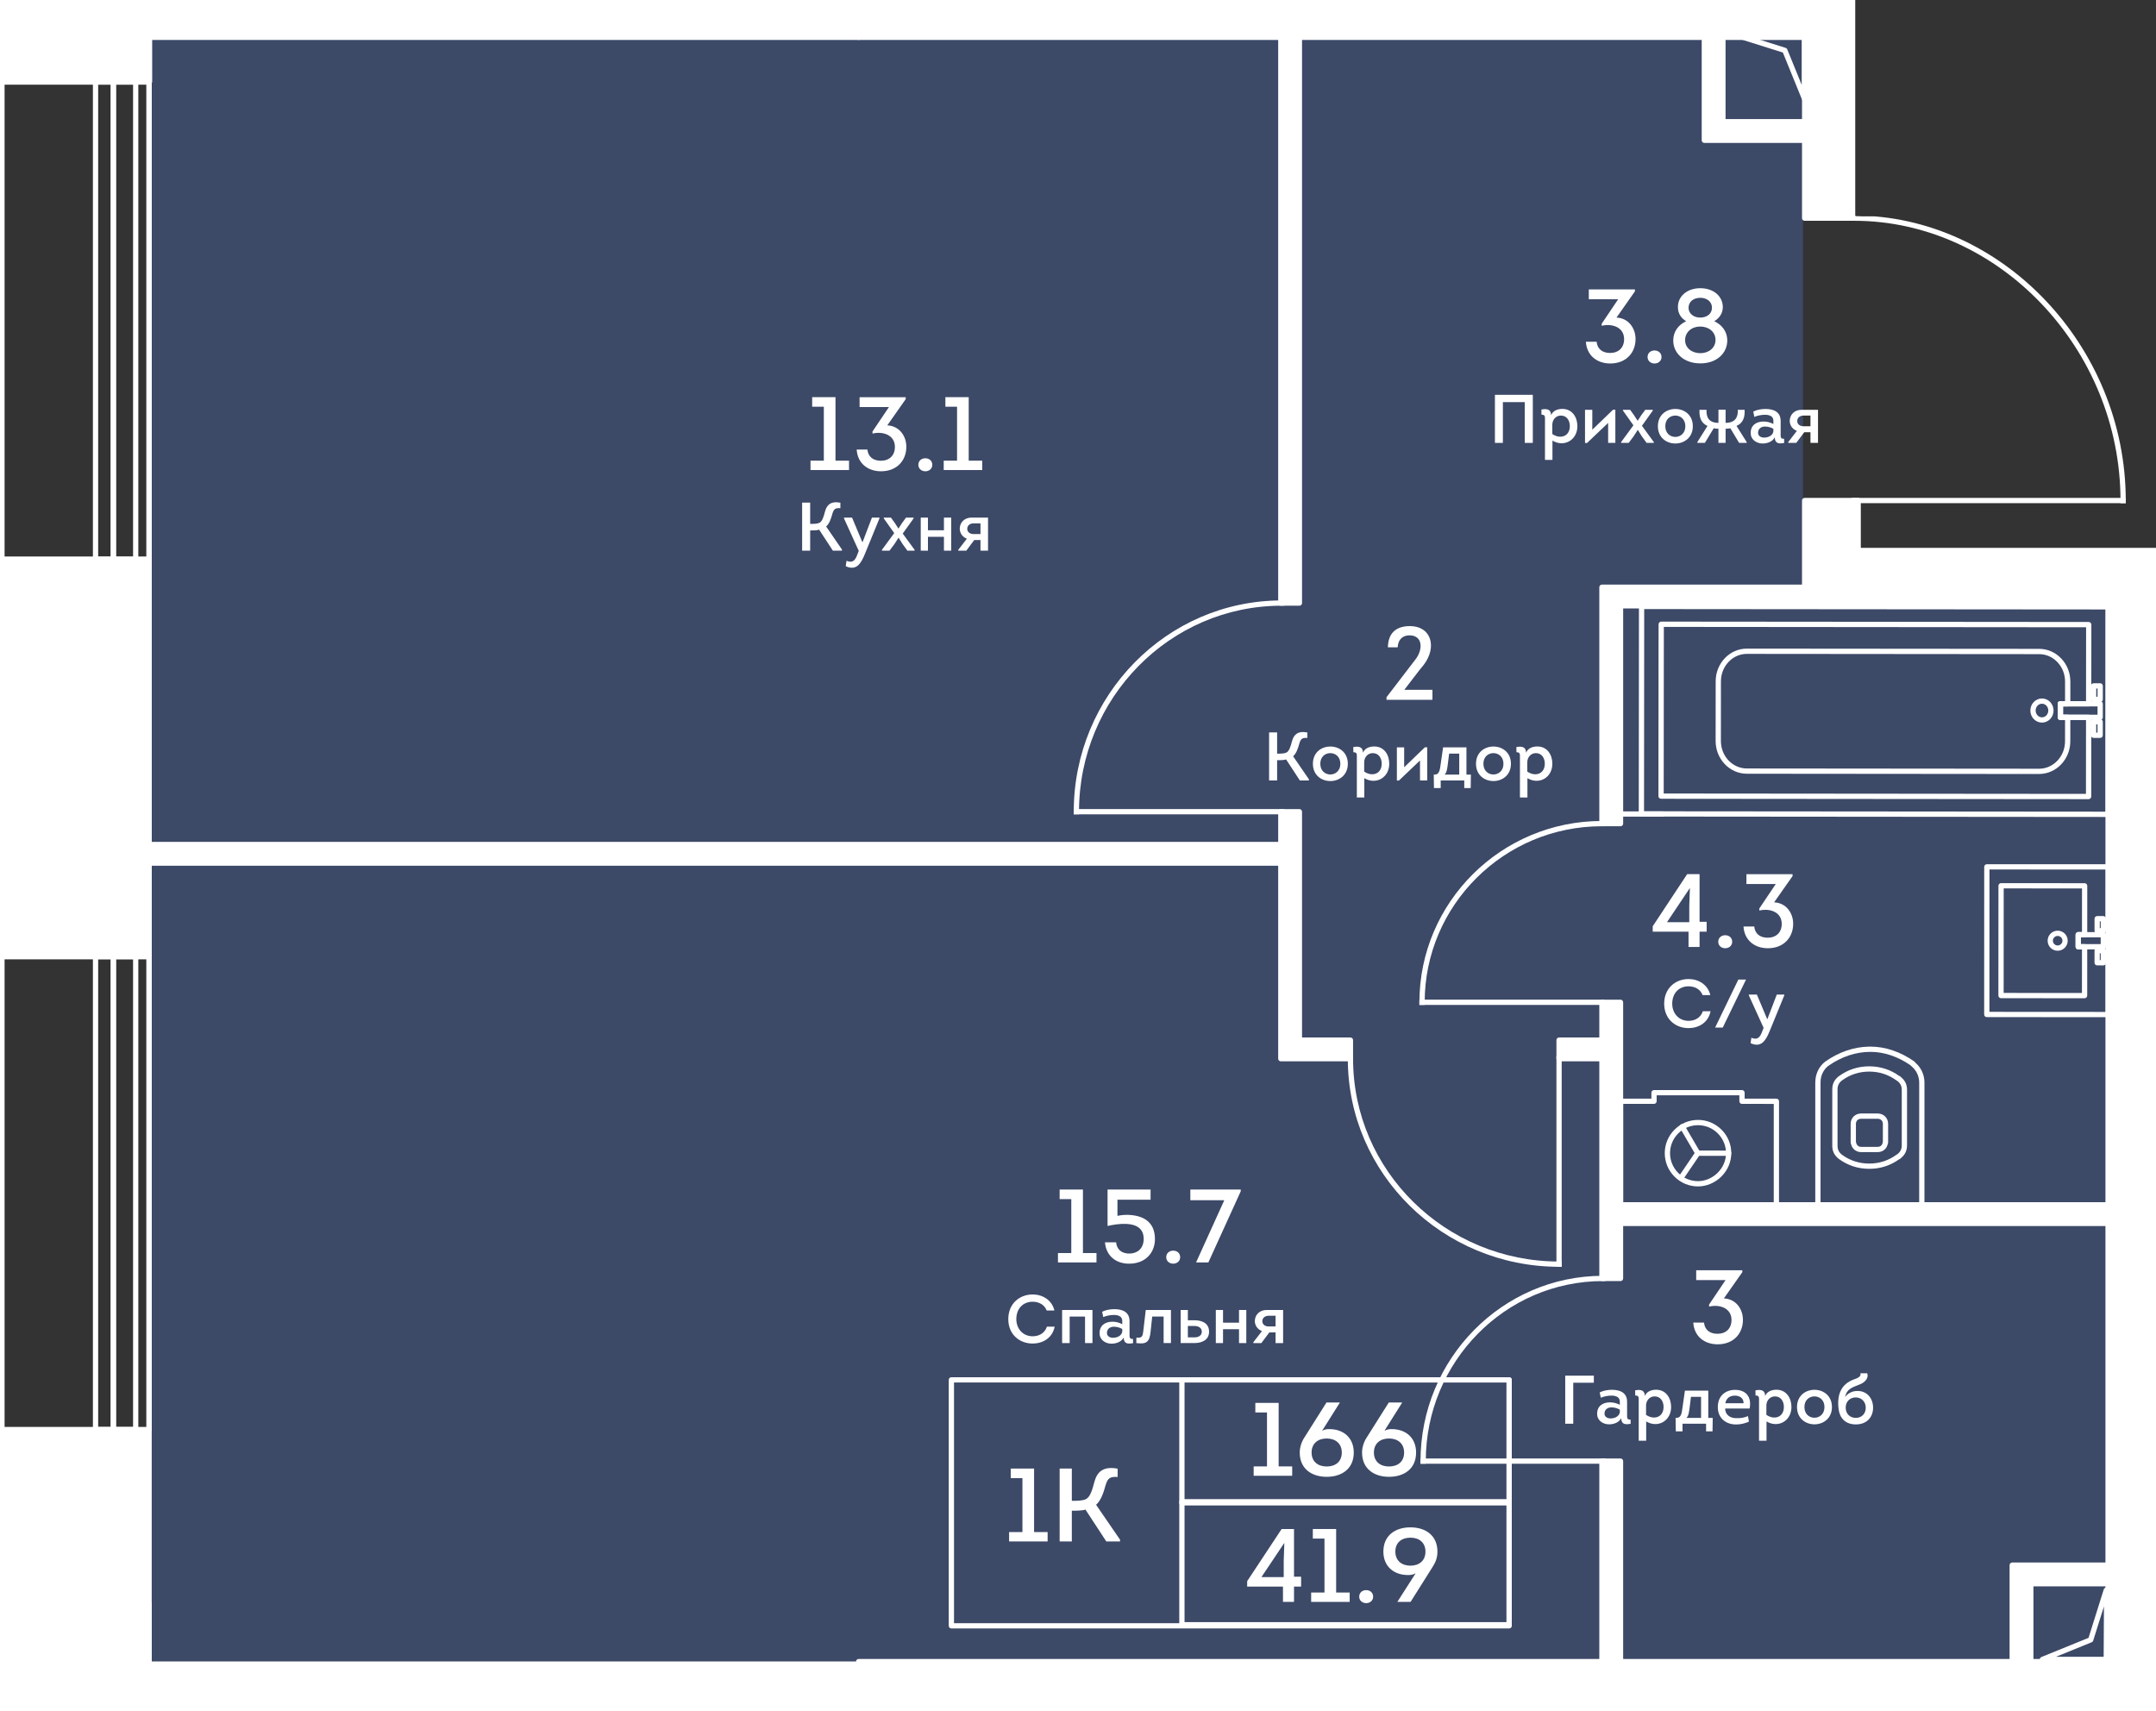
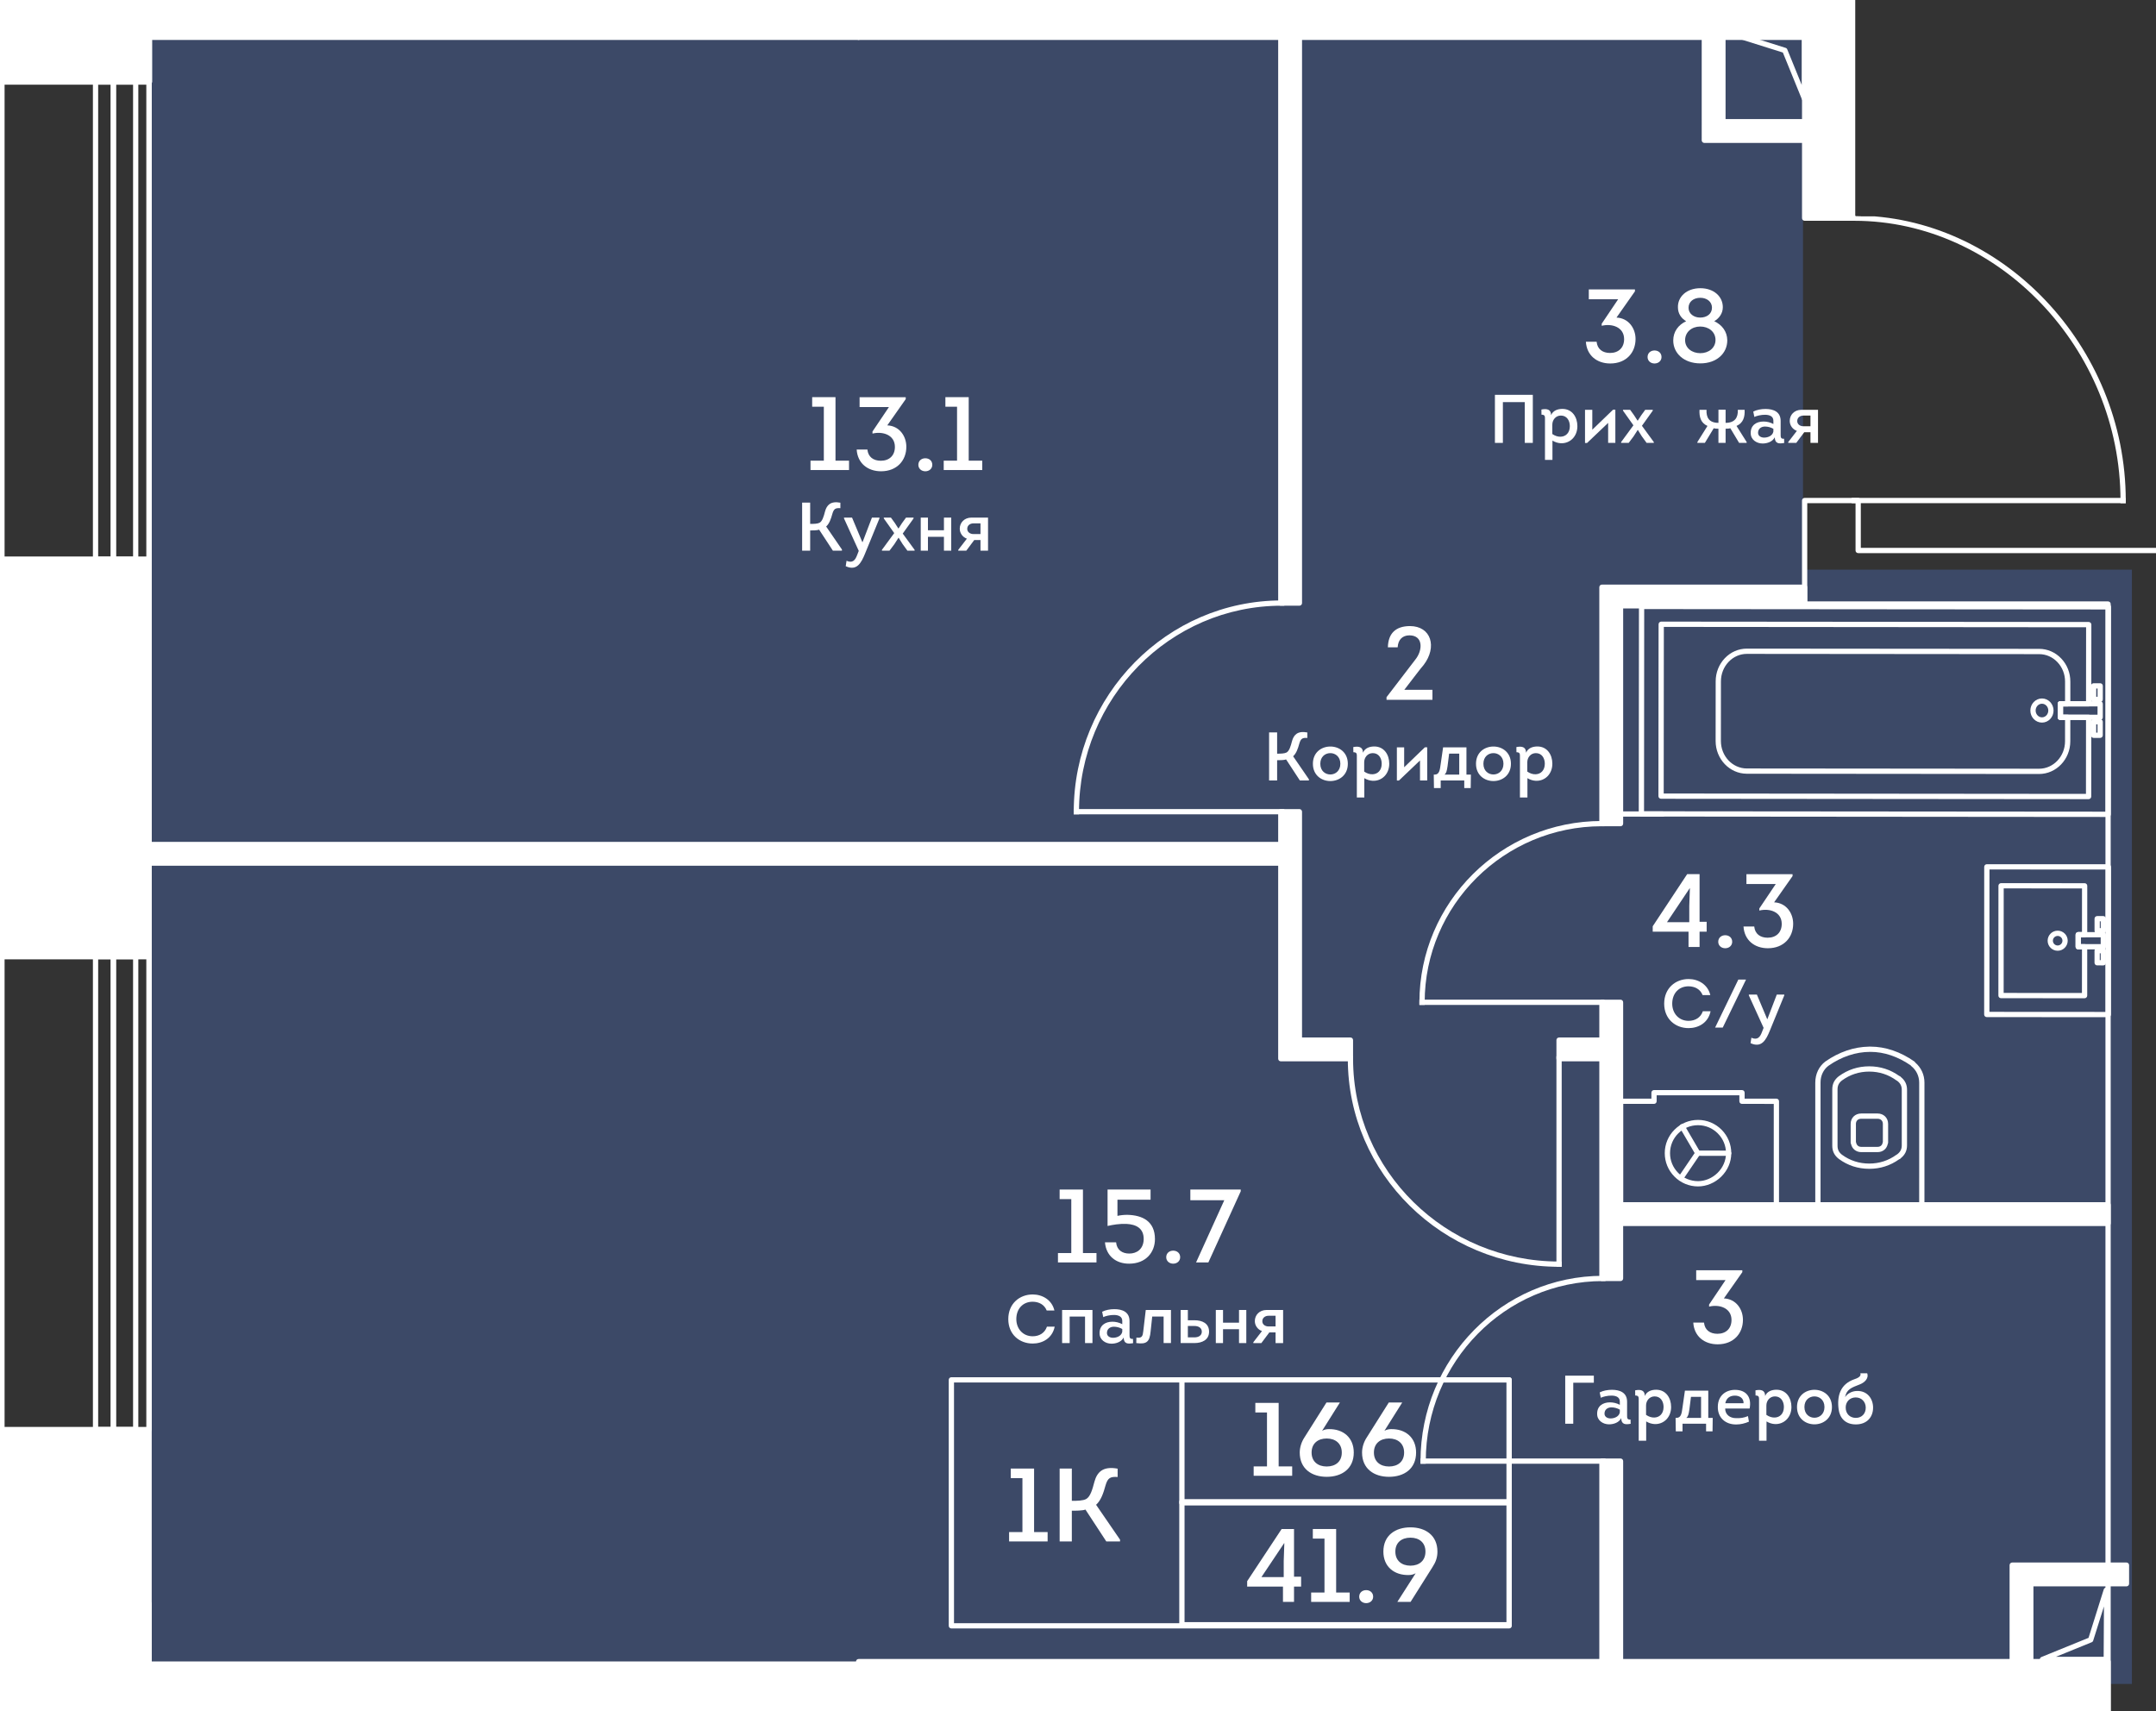
<svg xmlns="http://www.w3.org/2000/svg" viewBox="0 0 629.921 500">
  <rect x="0" y="0" width="629.921" height="500" fill="#333333" stroke="none" />
  <defs>
    <clipPath id="clippath">
      <polygon points="544.563 158.961 544.563 148.594 624.879 148.594 624.879 63.213 542.048 63.213 542.048 0 20.858 0 20.858 0 0 0 0 500 513.415 500 542.048 500 629.921 500 629.921 158.961 544.563 158.961" fill="none" />
    </clipPath>
    <clipPath id="clippath-1">
      <rect x="-49.692" y="-1101.91" width="1882.725" height="3159.134" fill="none" />
    </clipPath>
    <clipPath id="clippath-2">
      <rect x="-49.692" y="-1101.91" width="1882.725" height="3159.134" fill="none" />
    </clipPath>
    <clipPath id="clippath-3">
      <rect x="-49.692" y="-1101.91" width="1882.725" height="3159.134" fill="none" />
    </clipPath>
    <clipPath id="clippath-5">
      <rect x="-49.692" y="-1101.91" width="1882.725" height="3159.134" fill="none" />
    </clipPath>
    <clipPath id="clippath-6">
      <rect x="-49.692" y="-1101.91" width="1882.725" height="3159.134" fill="none" />
    </clipPath>
    <clipPath id="clippath-7">
      <rect x="-49.692" y="-1101.91" width="1882.725" height="3159.134" fill="none" />
    </clipPath>
    <clipPath id="clippath-8">
      <rect x="-49.692" y="-1101.91" width="1882.725" height="3159.134" fill="none" />
    </clipPath>
    <clipPath id="clippath-9">
      <rect x="-49.692" y="-1101.91" width="1882.725" height="3159.134" fill="none" />
    </clipPath>
    <clipPath id="clippath-10">
      <rect x="-49.692" y="-1101.91" width="1882.725" height="3159.134" fill="none" />
    </clipPath>
  </defs>
  <g id="Layer_1">
    <polygon points="526.779 166.432 526.779 2 43.578 2 43.578 184.497 43.578 184.497 43.578 492 45.062 492 278.785 492 622.881 492 622.881 166.432 526.779 166.432" fill="#44588a" opacity=".6" />
  </g>
  <g id="Layer_3">
    <g clip-path="url(#clippath)">
      <g clip-path="url(#clippath-1)">
        <rect x="313.712" y="236.385" width="61.523" height="1.537" fill="#fff" />
        <g clip-path="url(#clippath-2)">
          <path d="m315.254,237.927h-1.537v-.771c0-34.034,27.249-61.724,60.746-61.724h.771v1.538h-.771c-32.644,0-59.208,27.005-59.208,60.186v.771Z" fill="#fff" />
          <rect x="454.744" y="308.604" width="1.537" height="61.517" fill="#fff" />
          <path d="m456.283,370.119h-.771c-34.034,0-61.718-27.249-61.718-60.746v-.771h1.537v.771c0,32.649,26.999,59.208,60.181,59.208h.771v1.537Z" fill="#fff" />
          <rect x="414.707" y="292.073" width="54.053" height="1.537" fill="#fff" />
          <path d="m416.248,293.611h-1.537v-.771c0-29.21,23.903-52.972,53.282-52.972h.771v1.537h-.771c-28.531,0-51.744,23.077-51.744,51.434v.771Z" fill="#fff" />
          <rect x="415.033" y="426.125" width="54.053" height="1.537" fill="#fff" />
          <path d="m416.571,427.661h-1.537v-.771c0-29.851,23.903-54.134,53.282-54.134h.771v1.538h-.771c-28.531,0-51.744,23.599-51.744,52.597v.771Z" fill="#fff" />
          <rect x="541.001" y="145.473" width="80.085" height="1.537" fill="#fff" />
          <path d="m621.084,147.01h-1.537v-.771c0-44.302-35.621-81.731-77.776-81.731h-.771v-1.537h.771c42.992,0,79.314,38.13,79.314,83.269v.771Z" fill="#fff" />
        </g>
        <g clip-path="url(#clippath-3)">
          <path d="m548.557,336.618h-4.748c-1.494,0-2.678-.94-2.982-2.352-.054-.098-.119-.25-.119-.451v-5.443c0-1.765,1.304-3.042,3.102-3.042h4.748c1.798,0,3.096,1.282,3.096,3.042v5.443c0,.119-.049.304-.114.44-.304,1.44-1.461,2.363-2.982,2.363m-6.312-2.961c.016.033.033.076.049.125.158.848.717,1.298,1.516,1.298h4.748c.799,0,1.358-.451,1.488-1.206.011-.054.038-.13.071-.206v-5.297c0-.913-.614-1.505-1.559-1.505h-4.748c-.951,0-1.565.592-1.565,1.505v5.286Z" fill="#fff" />
          <path d="m561.5,352.866l-30.362-.005c-.424,0-.766-.342-.766-.766v-35.751c0-2.559,1.07-4.78,2.928-6.193,3.977-2.787,8.371-4.286,12.766-4.357.022-.005.043-.005.071-.005h.375c4.319,0,8.752,1.505,12.81,4.346.109.076.196.179.25.299,1.744,1.499,2.7,3.585,2.7,5.91l-.005,35.751c0,.206-.076.402-.223.543-.141.147-.342.228-.543.228m-29.591-1.543h28.819l.005-34.98c0-1.939-.831-3.678-2.341-4.889-.071-.06-.136-.13-.185-.212-3.732-2.564-7.768-3.917-11.696-3.917h-.098c-4.188,0-8.409,1.407-12.201,4.069-1.456,1.103-2.303,2.879-2.303,4.851v35.077Z" fill="#fff" />
          <path d="m546.144,341.493h-.011c-3.276,0-6.264-.967-8.877-2.885-1.298-1-1.918-2.249-1.918-3.83v-16.515c0-1.581.625-2.83,1.907-3.819,2.635-1.923,5.612-2.895,8.877-2.895h.011c3.227,0,6.177.945,8.768,2.809.054.011.103.027.136.038.098.038.179.092.25.168.043.043.082.087.109.125,1.201.972,1.787,2.189,1.787,3.727l-.005,16.216c0,1.537-.587,2.76-1.793,3.732-.027.049-.065.087-.098.119-.06.065-.136.119-.223.158-.038.016-.103.033-.163.049-2.597,1.863-5.536,2.803-8.757,2.803m-.022-28.406c-2.928,0-5.606.875-7.953,2.591-.885.684-1.293,1.483-1.293,2.586v16.515c0,1.103.402,1.907,1.304,2.602,2.33,1.706,5.009,2.575,7.953,2.575h.011c2.939,0,5.617-.875,7.969-2.591.043-.038.109-.065.174-.092.016-.016.033-.033.049-.043.902-.69,1.304-1.494,1.304-2.597v-16.216c0-1.108-.402-1.912-1.304-2.602-.011-.005-.022-.016-.027-.022-.06-.022-.125-.054-.19-.103-2.358-1.728-5.041-2.602-7.986-2.602h-.011Zm8.904,25.511c0,.005-.005.011-.011.011.005,0,.011-.005.011-.011m-.983-.956h0Z" fill="#fff" />
          <path d="m609.049,291.661h0l-24.413-.016c-.424,0-.766-.342-.766-.766l.016-32.079c0-.207.076-.402.223-.543.147-.147.342-.228.543-.228l24.413.016c.206,0,.402.076.549.223.141.147.223.342.223.543l-.005,14.276c0,.207-.082.402-.228.543-.141.147-.337.228-.543.228h-1.097v1.988h1.097c.201,0,.397.076.543.223.141.141.223.342.223.543l-.005,14.276c0,.424-.348.771-.771.771m-23.642-1.554l22.871.011.011-12.734h-1.097c-.201,0-.397-.082-.543-.228-.147-.141-.223-.337-.223-.543v-3.526c0-.206.082-.402.228-.543.141-.147.337-.228.543-.228h1.092l.011-12.734-22.876-.016-.016,30.541Z" fill="#fff" />
          <path d="m614.527,282.064h0l-1.804-.005c-.424,0-.766-.342-.766-.766v-3.526c0-.424.348-.771.771-.771h1.798c.429,0,.771.348.771.771v3.526c0,.206-.082.402-.223.543-.147.147-.342.228-.549.228m-1.032-1.543h.266v-1.988h-.266v1.988Z" fill="#fff" />
          <path d="m614.533,272.711h-1.804c-.201,0-.397-.076-.543-.223-.147-.147-.223-.342-.223-.543v-3.526c0-.424.348-.771.771-.771h1.798c.429,0,.771.348.771.771v3.526c0,.424-.342.766-.771.766m-1.032-1.538h.266v-1.988h-.266v1.988Z" fill="#fff" />
          <path d="m601.192,277.782c-1.619,0-2.933-1.315-2.933-2.934s1.315-2.934,2.933-2.934,2.933,1.315,2.933,2.934-1.32,2.934-2.933,2.934m0-4.33c-.771,0-1.396.625-1.396,1.396,0,.766.625,1.396,1.396,1.396.766,0,1.391-.63,1.396-1.401,0-.766-.625-1.391-1.396-1.391" fill="#fff" />
          <path d="m615.991,297.192h0l-35.512-.022c-.424,0-.766-.342-.766-.766l.016-43.134c0-.207.082-.402.228-.543.141-.147.337-.228.543-.228l35.507.016c.429,0,.771.348.771.771l-.016,43.139c0,.201-.082.397-.228.543-.141.141-.337.223-.543.223m-34.74-1.559l33.969.022.022-41.596-33.974-.022-.016,41.596Z" fill="#fff" />
          <path d="m614.529,277.387h0l-7.339-.005c-.201,0-.397-.076-.543-.223-.147-.147-.223-.342-.223-.543v-3.531c0-.424.348-.766.771-.766l7.334.005c.429,0,.771.342.771.766v3.526c0,.206-.082.402-.223.543-.147.147-.342.228-.549.228m-6.568-1.543h5.802v-1.983l-5.802-.005v1.988Z" fill="#fff" />
          <path d="m491.095,344.96c-.147,0-.299-.043-.435-.13-.353-.239-.44-.723-.201-1.07l4.938-7.269c.239-.353.723-.44,1.07-.206.353.239.446.723.206,1.07l-4.944,7.269c-.147.223-.391.337-.636.337" fill="#fff" />
          <path d="m505.061,337.71h0l-9.029-.016c-.424,0-.766-.348-.766-.777,0-.424.348-.766.771-.766l9.023.022c.429,0,.771.342.771.771,0,.424-.348.766-.771.766" fill="#fff" />
          <path d="m496.037,337.692c-.261,0-.521-.136-.668-.38l-4.531-7.741c-.212-.369-.087-.842.277-1.054.364-.206.842-.098,1.059.272l4.531,7.747c.212.364.087.837-.277,1.054-.125.071-.261.103-.391.103" fill="#fff" />
          <path d="m496.113,346.638h-.022c-2.586-.005-5.025-1.021-6.861-2.863-1.831-1.842-2.841-4.286-2.836-6.872.005-2.591,1.021-5.025,2.868-6.861,1.836-1.825,4.264-2.836,6.85-2.836h.022c2.586.005,5.025,1.021,6.861,2.863,1.831,1.847,2.841,4.286,2.836,6.872-.005,2.57-1.059,5.003-2.955,6.867-1.842,1.798-4.303,2.83-6.763,2.83m0-17.889c-2.173,0-4.216.848-5.764,2.385-1.554,1.543-2.407,3.596-2.412,5.775-.005,2.178.842,4.226,2.385,5.78,1.548,1.548,3.596,2.406,5.775,2.412h.016c2.059,0,4.129-.875,5.682-2.39,1.603-1.575,2.488-3.618,2.494-5.769.005-2.178-.842-4.232-2.39-5.78-1.543-1.554-3.591-2.406-5.769-2.412h-.016Zm8.947,8.192h.016-.016Z" fill="#fff" />
          <path d="m519.01,352.864h0l-45.54-.005c-.424,0-.766-.342-.766-.766v-30.34c0-.424.348-.766.771-.766h9.018v-1.733c0-.206.076-.402.223-.543.141-.147.342-.228.543-.228l25.706.005c.201,0,.397.076.543.223.147.141.223.342.223.543v1.733l9.279.005c.424,0,.771.342.771.766l-.005,30.34c0,.201-.076.397-.223.543s-.342.223-.543.223m-44.769-1.543l43.997.005.005-28.797-9.284-.005c-.201,0-.402-.076-.543-.223-.147-.147-.223-.342-.223-.543v-1.733l-24.164-.005v1.733c0,.424-.348.771-.771.771h-9.018v28.797Z" fill="#fff" />
          <path d="m485.814,238.6h-12.343c-.424,0-.771-.342-.771-.771,0-.424.348-.766.771-.766h12.343c.424,0,.771.342.771.766,0,.429-.348.771-.771.771" fill="#fff" />
          <path d="m615.957,238.692h0l-136.387-.119c-.206,0-.402-.076-.543-.223-.147-.147-.228-.342-.228-.543l.054-60.621c0-.424.348-.766.771-.766l136.387.114c.201,0,.397.082.543.228.147.141.223.337.223.543l-.054,60.615c0,.424-.342.771-.766.771m-135.616-1.657l134.844.114.054-59.078-134.85-.114-.049,59.078Z" fill="#fff" />
          <path d="m596.606,211.121h-.005c-1.869,0-3.39-1.581-3.39-3.526.005-1.945,1.526-3.526,3.39-3.526,1.874,0,3.39,1.586,3.39,3.531,0,.934-.348,1.815-.983,2.477-.636.674-1.494,1.043-2.401,1.043m-.005-5.514c-1.016,0-1.847.891-1.847,1.988,0,1.092.831,1.988,1.847,1.988h.005c.483,0,.94-.201,1.288-.565.358-.375.554-.88.559-1.423,0-1.092-.831-1.988-1.852-1.988" fill="#fff" />
          <path d="m613.601,215.599h0l-1.918-.005c-.424,0-.766-.342-.766-.766v-3.955c0-.206.082-.402.228-.543.141-.147.337-.228.543-.228l1.918.005c.429,0,.771.342.771.771l-.005,3.95c0,.206-.082.402-.223.543-.147.147-.342.228-.549.228m-1.146-1.543h.38v-2.412h-.38v2.412Z" fill="#fff" />
          <path d="m613.609,205.118h0l-1.918-.005c-.424,0-.766-.342-.766-.766v-3.955c0-.206.082-.402.228-.543.141-.147.337-.228.543-.228l1.918.005c.429,0,.771.342.771.771l-.005,3.95c0,.206-.082.402-.223.549-.147.141-.342.223-.549.223m-1.146-1.543h.38v-2.412h-.38v2.412Z" fill="#fff" />
          <path d="m595.758,226.139h-.005l-85.376-.076c-5.036-.005-9.127-4.297-9.121-9.572l.016-17.422c0-2.553.951-4.949,2.662-6.753,1.722-1.814,4.02-2.809,6.459-2.809h.011l85.376.071c2.445,0,4.742,1.005,6.465,2.825,1.717,1.804,2.656,4.205,2.651,6.753v6.47c0,.206-.082.402-.228.543-.141.147-.337.228-.543.228h-1.374v2.412l1.369.005c.429,0,.771.342.771.766l-.005,6.997c-.005,5.275-4.101,9.561-9.127,9.561m-85.365-35.094c-2.015,0-3.911.826-5.34,2.331-1.445,1.516-2.244,3.542-2.244,5.693l-.011,17.422c-.005,4.428,3.395,8.029,7.578,8.035l85.376.076h.005c4.178,0,7.584-3.596,7.589-8.024l.005-6.226-1.374-.005c-.206,0-.402-.076-.549-.223-.141-.147-.223-.342-.223-.543l.005-3.955c0-.429.348-.771.771-.771h1.369l.005-5.699c.005-2.157-.788-4.178-2.227-5.693-1.434-1.51-3.33-2.341-5.351-2.341l-85.376-.076h-.011Z" fill="#fff" />
          <path d="m610.224,233.487h0l-124.908-.109c-.429,0-.771-.342-.771-.766l.043-50.223c0-.206.082-.402.228-.543.141-.147.337-.228.543-.228l124.908.109c.201,0,.402.081.543.228.147.141.223.337.223.543l-.016,23.131c0,.206-.082.402-.228.543-.141.147-.337.228-.543.228l-7.491-.005-.005,2.412,7.491.005c.206,0,.402.081.549.228.141.141.223.337.223.543l-.016,23.137c0,.201-.082.397-.228.543-.141.147-.337.223-.543.223m-124.137-1.646l123.366.109.016-21.599-7.491-.005c-.206,0-.402-.076-.543-.223-.147-.141-.228-.342-.228-.543l.005-3.955c0-.429.348-.771.771-.771l7.491.005.022-21.589-123.371-.109-.038,48.68Z" fill="#fff" />
          <path d="m613.609,210.357h0l-11.631-.011c-.424,0-.766-.342-.766-.766v-3.955c0-.206.082-.402.228-.549.141-.141.337-.223.543-.223l11.631.011c.424,0,.766.342.766.771v3.955c0,.201-.082.397-.228.543-.141.147-.337.223-.543.223m-10.859-1.548l10.088.005.005-2.412-10.094-.005v2.412Z" fill="#fff" />
        </g>
        <g clip-path="url(#clippath-5)">
          <path d="m43.557,487.554c-.424,0-.771-.342-.771-.771v-18.253c0-.424.348-.771.771-.771s.771.348.771.771v18.253c0,.429-.348.771-.771.771" fill="#fff" />
          <path d="m43.557,2021.601c-.424,0-.771-.342-.771-.771V-1053.732c0-.424.348-.771.771-.771s.771.347.771.771V2020.83c0,.429-.348.771-.771.771" fill="#fff" />
          <path d="m43.556,418.454H.531c-.424,0-.766-.348-.766-.771v-138.202c0-.424.342-.771.766-.771h43.025c.424,0,.771.348.771.771v138.202c0,.424-.348.771-.771.771m-42.254-1.543h41.488v-136.664H1.303v136.664Z" fill="#fff" />
          <path d="m33.126,418.454h-5.215c-.424,0-.766-.348-.766-.771v-138.202c0-.424.342-.771.766-.771h5.215c.424,0,.771.348.771.771v138.202c0,.424-.348.771-.771.771m-4.444-1.543h3.678v-136.664h-3.678v136.664Z" fill="#fff" />
          <path d="m39.645,418.454h-6.519c-.424,0-.766-.348-.766-.771v-138.202c0-.424.342-.771.766-.771h6.519c.424,0,.766.348.766.771v138.202c0,.424-.342.771-.766.771m-5.747-1.543h4.982v-136.664h-4.982v136.664Z" fill="#fff" />
          <path d="m43.556,164.193H.531c-.424,0-.766-.348-.766-.771V23.938c0-.424.342-.771.766-.771h43.025c.424,0,.771.348.771.771v139.484c0,.424-.348.771-.771.771m-42.254-1.537h41.488V24.71H1.303v137.946Z" fill="#fff" />
          <path d="m33.126,164.193h-5.215c-.424,0-.766-.348-.766-.771V23.938c0-.424.342-.771.766-.771h5.215c.424,0,.771.348.771.771v139.484c0,.424-.348.771-.771.771m-4.444-1.537h3.678V24.71h-3.678v137.946Z" fill="#fff" />
          <path d="m39.645,164.193h-6.519c-.424,0-.766-.348-.766-.771V23.938c0-.424.342-.771.766-.771h6.519c.424,0,.766.348.766.771v139.484c0,.424-.342.771-.766.771m-5.747-1.537h4.982V24.71h-4.982v137.946Z" fill="#fff" />
          <path d="m.532,926.858c-.424,0-.771-.342-.771-.771V23.941c0-.429.348-.772.771-.772s.771.342.771.772v902.146c0,.429-.348.771-.771.771" fill="#fff" />
          <path d="m527.212,29.59c-.31,0-.592-.185-.712-.483l-5.601-13.761-14.146-4.444c-.255-.081-.456-.288-.516-.554-.065-.261.011-.532.201-.728.304-.299.429-.418,20.785-.223.418,0,.76.348.76.771v18.65c0,.369-.261.684-.625.755-.049.011-.098.016-.147.016m-15.488-18.742l9.979,3.14c.223.065.397.228.483.446l4.254,10.452v-13.956c-4.694-.043-10.615-.076-14.716-.082" fill="#fff" />
          <path d="m615.389,485.611h-18.65c-.369,0-.684-.261-.755-.619-.076-.364.125-.723.467-.864l13.76-5.595,4.444-14.146c.082-.261.288-.456.554-.522.261-.07.532.016.723.207.304.299.429.424.228,20.779-.005.424-.348.761-.771.761m-14.716-1.538h13.956c.043-4.699.082-10.664.082-14.716l-3.14,9.979c-.065.223-.228.397-.446.483l-10.452,4.254Zm10.164-4.965h.016-.016Z" fill="#fff" />
          <path d="m615.478,519.999c-.31,0-.592-.185-.712-.483l-5.601-13.761-14.146-4.444c-.255-.081-.456-.288-.516-.554-.065-.261.011-.532.201-.728.299-.299.429-.424,20.785-.223.418,0,.76.348.76.771v18.65c0,.369-.261.684-.625.755-.049.011-.098.016-.147.016m-15.488-18.742l9.985,3.14c.217.065.397.228.483.446l4.248,10.447v-13.95c-4.694-.043-10.61-.065-14.716-.082" fill="#fff" />
        </g>
        <g clip-path="url(#clippath-6)">
          <rect x="250.859" y="485.479" width="365.061" height="15.646" fill="#fff" />
          <polygon points="250.859 -5.654 250.859 -3.443 250.859 10.899 527.262 10.899 527.262 -3.443 527.262 -5.654 250.859 -5.654" fill="#fff" />
          <polygon points="379.648 252.168 42.021 252.168 42.021 246.735 374.215 246.735 374.215 237.158 379.648 237.158 379.648 252.168" fill="#fff" />
          <rect x="374.214" y="9.944" width="5.433" height="166.255" fill="#fff" />
          <rect x="455.516" y="303.889" width="16.455" height="5.433" fill="#fff" />
          <polygon points="394.56 309.322 374.216 309.322 374.216 243.862 379.648 243.862 379.648 303.89 394.56 303.89 394.56 309.322" fill="#fff" />
          <polygon points="473.471 240.637 468.039 240.637 468.039 171.575 527.264 171.575 527.264 177.007 473.471 177.007 473.471 240.637" fill="#fff" />
          <polygon points="615.92 357.438 468.037 357.438 468.037 292.84 473.47 292.84 473.47 352.005 615.92 352.005 615.92 357.438" fill="#fff" />
          <rect x="468.037" y="426.89" width="5.433" height="66.249" fill="#fff" />
          <rect x="468.037" y="341.09" width="5.433" height="32.437" fill="#fff" />
          <rect x="468.037" y="499.756" width="5.433" height="56.231" fill="#fff" />
          <polygon points="529.735 40.992 497.955 40.992 497.955 6.55 503.387 6.55 503.387 35.559 529.735 35.559 529.735 40.992" fill="#fff" />
          <polygon points="617.598 529.242 587.915 529.242 587.915 457.289 621.292 457.289 621.292 462.721 593.348 462.721 593.348 523.809 617.598 523.809 617.598 529.242" fill="#fff" />
          <path d="m394.563,310.091h-20.35c-.424,0-.766-.342-.766-.766v-56.389H42.018c-.424,0-.766-.342-.766-.766v-5.433c0-.429.342-.771.766-.771h331.428v-8.811c0-.424.342-.766.766-.766h5.433c.429,0,.771.342.771.766v65.966h14.146c.424,0,.766.342.766.772v5.433c0,.424-.342.766-.766.766m-19.578-1.538h18.807v-3.895h-14.146c-.424,0-.766-.342-.766-.766v-65.966h-3.895v8.811c0,.424-.342.766-.771.766H42.79v3.895h331.423c.429,0,.771.342.771.771v56.383Z" fill="#fff" />
          <path d="m473.469,241.405h-5.433c-.424,0-.766-.342-.766-.766v-69.068c0-.424.342-.766.766-.766h59.225c.424,0,.771.342.771.766v5.433c0,.424-.348.771-.771.771h-53.021v62.864c0,.424-.342.766-.771.766m-4.661-1.538h3.895v-62.864c0-.424.342-.766.766-.766h53.026v-3.895h-57.687v67.525Z" fill="#fff" />
          <path d="m473.469,374.294h-5.433c-.424,0-.766-.342-.766-.766v-63.435h-11.756c-.424,0-.771-.348-.771-.771v-5.433c0-.424.348-.766.771-.766h11.756v-10.278c0-.429.342-.771.766-.771h5.433c.429,0,.771.342.771.771v58.393h141.678c.424,0,.771.342.771.766v5.433c0,.424-.348.771-.771.771h-141.678v15.32c0,.424-.342.766-.771.766m-4.661-1.538h3.895v-15.319c0-.424.342-.766.766-.766h141.678v-3.895h-141.678c-.424,0-.766-.348-.766-.771v-58.394h-3.895v10.278c0,.424-.342.771-.771.771h-11.756v3.895h11.756c.429,0,.771.342.771.766v63.435Z" fill="#fff" />
          <path d="m379.646,176.971h-5.433c-.424,0-.766-.348-.766-.771V11.672h-122.589c-.424,0-.766-.348-.766-.771V-5.652c0-.424.342-.771.766-.771h214.919v-159.144h-83.524c-.424,0-.771-.342-.771-.766v-42.313c0-.429.348-.771.771-.771h5.433c.424,0,.766.342.766.771v36.109h141.836c.424,0,.766.348.766.771v5.433c0,.424-.342.766-.766.766h-26.184v21.849h23.159c.424,0,.771.348.771.771v15.646c0,.424-.348.771-.771.771h-46.165V-6.424h46.165c.424,0,.771.348.771.771V10.9c0,.424-.348.771-.771.771h-23.104v23.121h25.576c.424,0,.771.342.771.766v5.433c0,.424-.348.771-.771.771h-31.78c-.424,0-.766-.348-.766-.771V11.672h-116.77v164.527c0,.424-.348.771-.771.771m-4.661-1.538h3.895V10.9c0-.424.342-.766.766-.766h118.308c.424,0,.771.342.771.766v29.324h30.242v-3.895h-25.581c-.424,0-.766-.348-.766-.771V10.9c0-.424.342-.766.766-.766h23.11V-4.886h-46.17c-.424,0-.771-.342-.771-.766v-121.649c0-.424.348-.766.771-.766h46.17v-14.114h-23.164c-.424,0-.766-.342-.766-.766v-23.387c0-.424.342-.771.766-.771h26.184v-3.895h-141.831c-.424,0-.771-.342-.771-.766v-36.115h-3.895v40.776h83.524c.429,0,.771.348.771.771V-5.652c0,.424-.342.766-.771.766h-214.913v15.021h122.583c.424,0,.771.342.771.766v164.533Zm122.915-317.614h-25.924c-.424,0-.766-.342-.766-.766v-23.387c0-.424.342-.771.766-.771h25.924c.424,0,.771.348.771.771v23.387c0,.424-.348.766-.771.766m-25.152-1.537h24.386v-21.849h-24.386v21.849Z" fill="#fff" />
          <path d="m473.469,556.755h-5.433c-.424,0-.766-.342-.766-.766v-54.096h-216.413c-.424,0-.766-.342-.766-.771v-15.64c0-.429.342-.771.766-.771h216.413v-57.818c0-.424.342-.771.766-.771h5.433c.429,0,.771.348.771.771v57.818h112.903v-27.418c0-.424.348-.772.771-.772h33.377c.424,0,.771.348.771.772v5.433c0,.424-.348.766-.771.766h-27.179v21.219h21.806c.424,0,.771.342.771.771v15.64c0,.429-.348.771-.771.771h-21.806v21.149h23.485c.424,0,.771.342.771.766v5.433c0,.424-.348.771-.771.771h-29.683c-.424,0-.771-.348-.771-.771v-27.347h-112.903v54.096c0,.424-.342.766-.771.766m-4.661-1.538h3.895v-54.096c0-.424.342-.766.766-.766h114.445c.424,0,.766.342.766.766v27.352h28.151v-3.895h-23.485c-.424,0-.771-.348-.771-.771v-22.686c0-.424.348-.766.771-.766h21.8v-14.108h-21.8c-.424,0-.771-.342-.771-.766v-22.756c0-.424.348-.772.771-.772h27.179v-3.895h-31.845v27.423c0,.424-.342.766-.766.766h-114.445c-.424,0-.766-.342-.766-.766v-57.818h-3.895v57.818c0,.424-.342.766-.771.766h-216.407v14.108h216.407c.429,0,.771.342.771.766v54.096Z" fill="#fff" />
        </g>
        <g clip-path="url(#clippath-7)">
-           <polygon points="615.92 176.482 615.92 862.275 524.654 862.275 524.654 892.522 539.431 892.522 539.431 877.92 914.487 877.92 914.487 862.275 870.158 862.275 870.158 639.327 1035.739 639.327 1035.739 862.275 1007.056 862.275 1007.056 877.92 1051.385 877.92 1051.385 623.681 870.158 623.681 870.158 449.12 854.513 449.12 854.513 862.275 631.565 862.275 631.565 357.708 854.513 357.708 854.513 371.778 870.158 371.778 870.158 357.708 971.854 357.708 971.854 342.063 875.374 342.063 875.374 176.482 971.854 176.482 971.854 160.836 861.032 160.836 861.032 342.063 631.565 342.063 631.565 160.836 542.907 160.836 542.907 146.239 527.262 146.239 527.262 176.482 615.92 176.482" fill="#fff" />
          <path d="m539.429,893.292h-14.776c-.424,0-.766-.342-.766-.766v-30.253c0-.424.342-.766.766-.766h90.499V177.251h-87.892c-.424,0-.766-.342-.766-.772v-30.237c0-.429.342-.771.766-.771h15.645c.424,0,.771.342.771.771v13.825h87.886c.424,0,.771.342.771.771v180.455h227.929v-180.455c0-.429.342-.771.766-.771h110.822c.424,0,.771.342.771.771v15.64c0,.429-.348.772-.771.772h-95.709v164.044h95.709c.424,0,.771.342.771.766v15.646c0,.424-.348.771-.771.771h-100.924v13.299c0,.424-.342.771-.771.771h-15.646c-.424,0-.766-.348-.766-.771v-13.299h-221.41v503.029h221.41v-412.388c0-.424.342-.771.766-.771h15.646c.429,0,.771.348.771.771v173.795h180.455c.424,0,.771.342.771.766v254.244c0,.424-.348.766-.771.766h-44.329c-.424,0-.766-.342-.766-.766v-15.651c0-.424.342-.766.766-.766h27.917v-221.411h-164.044v221.411h43.557c.424,0,.771.342.771.766v15.651c0,.424-.348.766-.771.766h-374.285v13.836c0,.424-.348.766-.771.766m-14.005-1.537h13.239v-13.831c0-.429.342-.771.766-.771h374.291v-14.108h-43.563c-.424,0-.766-.348-.766-.771v-222.948c0-.424.342-.766.766-.766h165.581c.429,0,.771.342.771.766v222.948c0,.424-.342.771-.771.771h-27.912v14.108h42.791v-252.702h-180.461c-.424,0-.766-.348-.766-.771v-173.79h-14.108v412.383c0,.424-.348.771-.771.771h-222.948c-.424,0-.771-.348-.771-.771v-504.566c0-.424.348-.766.771-.766h222.948c.424,0,.771.342.771.766v13.304h14.108v-13.304c0-.424.342-.766.766-.766h100.93v-14.108h-95.714c-.424,0-.766-.342-.766-.771v-165.581c0-.424.342-.766.766-.766h95.714v-14.108h-109.285v180.455c0,.429-.348.771-.771.771h-229.467c-.424,0-.771-.342-.771-.771v-180.455h-87.886c-.424,0-.766-.342-.766-.766v-13.831h-14.108v28.705h87.886c.424,0,.771.342.771.766v685.793c0,.424-.348.771-.771.771h-90.494v28.71Z" fill="#fff" />
          <rect x="527.262" y="-187.732" width="15.645" height="251.468" fill="#fff" />
          <path d="m542.907,64.508h-15.645c-.424,0-.766-.348-.766-.772v-251.463c0-.424.342-.772.766-.772h15.645c.424,0,.771.348.771.772V63.736c0,.424-.348.772-.771.772m-14.874-1.538h14.108v-249.925h-14.108V62.971Z" fill="#fff" />
          <path d="m38.732-114.263H.531v17.427h-31.997l-17.444,50.994L-31.466,6.43H.531v17.509h43.117V-114.263h-4.916Zm-62.881,38.217H5.839V-14.768h-29.987v-61.278Z" fill="#fff" />
          <path d="m43.649,24.71H.531c-.424,0-.766-.348-.766-.771V7.196h-31.231c-.331,0-.625-.212-.728-.522l-17.444-52.276c-.054-.158-.054-.331,0-.494l17.444-50.989c.109-.31.397-.522.728-.522H-.235v-16.656c0-.424.342-.771.766-.771h43.117c.424,0,.766.348.766.771V23.938c0,.424-.342.771-.766.771M1.303,23.167h41.575V-113.492H1.303v16.656c0,.424-.348.766-.771.766h-31.448l-17.177,50.228L-30.912,5.658H.531c.424,0,.771.348.771.771v16.737ZM5.839-14.002h-29.987c-.424,0-.771-.342-.771-.766v-61.278c0-.424.348-.771.771-.771H5.839c.424,0,.766.348.766.771V-14.768c0,.424-.342.766-.766.766m-29.221-1.537H5.067v-59.741h-28.45V-15.539Z" fill="#fff" />
          <polygon points="42.777 418.394 .057 418.394 .057 534.513 41.685 534.513 41.691 534.513 41.696 534.513 42.777 534.513 42.777 501.837 250.08 501.837 250.08 486.191 42.777 486.191 42.777 418.394" fill="#fff" />
          <path d="m42.779,535.278H.053c-.424,0-.766-.342-.766-.766v-116.119c0-.424.342-.772.766-.772h42.726c.424,0,.766.348.766.772v67.025h206.536c.424,0,.766.348.766.771v15.646c0,.429-.342.771-.766.771H43.545v31.905c0,.424-.342.766-.766.766m-41.955-1.538h41.183v-31.905c0-.424.348-.766.771-.766h206.531v-14.108H42.779c-.424,0-.771-.348-.771-.771v-67.025H.824v114.576Z" fill="#fff" />
          <polygon points="42.461 279.482 42.472 279.482 43.553 279.482 43.553 163.423 42.553 163.423 .832 163.423 .832 279.482 42.461 279.482" fill="#fff" />
          <path d="m43.556,280.252H.83c-.424,0-.766-.348-.766-.771v-116.053c0-.424.342-.771.766-.771h42.726c.424,0,.766.348.766.771v116.053c0,.424-.342.771-.766.771m-41.955-1.543h41.183v-114.516H1.601v114.516Z" fill="#fff" />
          <path d="m43.643-114.263H.531v17.427h-31.997l-17.444,50.994L-31.466,6.43H.531v17.509h43.112v-13.038h207.215V-3.441H43.643v-110.822ZM5.833-14.768h-29.987v-61.278H5.833V-14.768Z" fill="#fff" />
          <path d="m43.649,24.71H.531c-.424,0-.771-.348-.771-.771V7.201h-31.226c-.331,0-.625-.212-.728-.527l-17.449-52.271c-.049-.163-.049-.337,0-.494l17.449-50.994c.109-.31.397-.522.728-.522H-.24v-16.656c0-.424.348-.771.771-.771h43.025c.424,0,.858.348.858.771V-4.213h206.444c.424,0,.766.348.766.771v14.342c0,.424-.342.771-.766.771H44.415v12.267c0,.424-.342.771-.766.771M1.297,23.167h41.58v-12.267c0-.424.348-.766.771-.766h206.439V-2.67H43.649c-.424,0-.771-.348-.771-.771v-110.051H1.297v16.656c0,.424-.342.766-.766.766h-31.448l-17.183,50.228L-30.912,5.664H.531c.424,0,.766.342.766.766v16.737ZM5.833-14.002h-29.987c-.424,0-.766-.342-.766-.766v-61.278c0-.424.342-.771.766-.771H5.833c.424,0,.771.348.771.771V-14.768c0,.424-.348.766-.771.766m-29.216-1.537H5.067v-59.741h-28.45V-15.539Z" fill="#fff" />
        </g>
        <g clip-path="url(#clippath-8)">
          <polygon points="237.295 118.834 237.295 116.036 244.107 116.036 244.107 134.594 248.062 134.594 248.062 137.332 236.806 137.332 236.806 134.594 240.701 134.594 240.701 118.834 237.295 118.834" fill="#fff" />
          <path d="m253.43,131.338c.212,2.157,1.733,3.281,3.922,3.281,2.466,0,4.112-1.516,4.112-4.042,0-3.558-3.623-4.623-6.546-3.895v-.608l4.808-7.149h-8.578v-2.863h13.478v.554l-5.389,7.665c3.531.152,5.568,3.129,5.568,6.263,0,3.955-2.705,7.149-7.394,7.149-3.89,0-6.872-2.341-7.117-6.356h3.135Z" fill="#fff" />
          <path d="m268.317,135.81c0-1.19.913-1.918,2.037-1.918s2.037.728,2.037,1.918c0,1.125-.913,1.885-2.037,1.885s-2.037-.761-2.037-1.885" fill="#fff" />
          <polygon points="276.216 118.834 276.216 116.036 283.028 116.036 283.028 134.594 286.983 134.594 286.983 137.332 275.727 137.332 275.727 134.594 279.622 134.594 279.622 118.834 276.216 118.834" fill="#fff" />
          <polygon points="309.593 350.347 309.593 347.55 316.406 347.55 316.406 366.107 320.361 366.107 320.361 368.845 309.104 368.845 309.104 366.107 313 366.107 313 350.347 309.593 350.347" fill="#fff" />
          <path d="m326.49,355.244c.94-.212,1.885-.304,2.857-.304,4.476.092,8.094,1.891,8.094,7.09,0,3.835-2.619,7.182-7.573,7.182-3.835,0-6.698-2.287-7.03-6.237h3.254c.212,2.222,1.766,3.281,3.862,3.281,2.13,0,4.107-1.244,4.199-4.134.06-3.319-2.282-4.384-5.02-4.531-1.918-.092-3.987.239-5.536.603v-10.648h12.565v2.982h-9.675v4.715Z" fill="#fff" />
          <path d="m340.737,367.324c0-1.19.913-1.918,2.037-1.918s2.037.728,2.037,1.918c0,1.125-.913,1.885-2.037,1.885s-2.037-.761-2.037-1.885" fill="#fff" />
          <polygon points="362.507 348.066 353.049 368.845 349.458 368.845 357.699 350.679 347.784 350.679 347.784 347.55 362.507 347.55 362.507 348.066" fill="#fff" />
          <path d="m497.861,386.414c.212,2.157,1.733,3.281,3.922,3.281,2.466,0,4.112-1.516,4.112-4.042,0-3.558-3.623-4.623-6.546-3.895v-.608l4.808-7.149h-8.578v-2.863h13.478v.554l-5.389,7.665c3.531.152,5.568,3.129,5.568,6.263,0,3.955-2.705,7.149-7.394,7.149-3.89,0-6.872-2.341-7.117-6.356h3.135Z" fill="#fff" />
          <path d="m496.566,276.685h-3.227v-4.471h-10.463v-1.581l10.072-15.243h3.618v13.934h2.07v2.89h-2.07v4.471Zm-2.89-17.156l-6.633,9.914h6.513v-4.71l.179-5.204h-.06Z" fill="#fff" />
          <path d="m502.021,275.165c0-1.19.913-1.918,2.037-1.918s2.037.728,2.037,1.918c0,1.125-.913,1.885-2.037,1.885s-2.037-.761-2.037-1.885" fill="#fff" />
          <path d="m512.536,270.693c.212,2.157,1.733,3.281,3.922,3.281,2.466,0,4.112-1.516,4.112-4.042,0-3.558-3.623-4.623-6.546-3.895v-.608l4.808-7.149h-8.578v-2.863h13.478v.554l-5.389,7.665c3.531.152,5.568,3.129,5.568,6.263,0,3.955-2.705,7.149-7.394,7.149-3.89,0-6.872-2.341-7.117-6.356h3.135Z" fill="#fff" />
          <path d="m408.356,189.129h-2.857c.092-4.047,2.249-6.177,6.416-6.209,6.269,0,8.035,6.117,4.047,11.348-1.125,1.282-2.494,3.194-5.661,7.274h8.219v2.917h-13.418v-.761l8.366-10.919c2.282-2.771,2.401-7.149-1.673-7.149-2.07,0-3.319,1.309-3.439,3.498" fill="#fff" />
          <path d="m466.485,99.844c.212,2.157,1.733,3.281,3.922,3.281,2.466,0,4.112-1.516,4.112-4.042,0-3.558-3.623-4.623-6.546-3.895v-.608l4.808-7.149h-8.578v-2.863h13.478v.554l-5.389,7.665c3.531.152,5.568,3.129,5.568,6.263,0,3.955-2.705,7.149-7.394,7.149-3.89,0-6.872-2.341-7.117-6.356h3.135Z" fill="#fff" />
          <path d="m481.371,104.316c0-1.19.913-1.918,2.037-1.918s2.037.728,2.037,1.918c0,1.125-.913,1.885-2.037,1.885s-2.037-.761-2.037-1.885" fill="#fff" />
          <path d="m504.661,99.418c0,3.803-3.075,6.752-7.877,6.752-4.775,0-7.91-2.95-7.91-6.693,0-2.586,1.488-4.563,3.77-5.628-1.429-.853-2.401-2.222-2.401-4.047-.092-3.069,2.521-5.595,6.541-5.595,3.955,0,6.573,2.434,6.573,5.536,0,1.825-1.038,3.227-2.499,4.107,2.282,1.065,3.77,3.015,3.803,5.568m-3.439-.092c0-2.401-2.005-3.922-4.471-3.922-2.434,0-4.411,1.581-4.411,3.987,0,2.309,2.01,3.797,4.444,3.797s4.438-1.521,4.438-3.862m-1.032-9.431c0-1.793-1.554-2.89-3.406-2.89-1.95,0-3.439,1.125-3.439,2.923,0,1.733,1.548,2.857,3.406,2.857,1.95,0,3.439-1.092,3.439-2.89" fill="#fff" />
        </g>
        <g clip-path="url(#clippath-9)">
          <path d="m236.706,153.071c1.065,0,2.124-.022,2.749-.342.82-.44,1.222-1.863,1.603-3.33.505-1.804,1.586-3.069,4.476-2.526v1.603c-1.407-.098-1.907.163-2.33,1.608-.418,1.521-.88,2.885-1.825,3.748l4.612,6.72v.342h-2.646l-4.015-6.138c-.598.223-1.945.223-2.624.223v5.916h-2.347v-14.043h2.347v6.22Z" fill="#fff" />
          <path d="m252.754,161.715c-1.163,2.868-2.466,5.177-5.661,3.71l.244-1.581c1.722.76,2.526-.103,3.107-1.706l.462-1.184-4.313-9.491v-.239h2.347l3.015,7.182h.054l2.749-7.182h2.189v.239l-4.194,10.251Z" fill="#fff" />
          <polygon points="262.508 157.121 261.323 158.968 259.884 160.891 257.673 160.891 257.673 160.652 261.264 155.757 258.216 151.466 258.216 151.227 260.302 151.227 261.405 152.748 262.469 154.394 262.529 154.394 263.572 152.791 264.713 151.227 266.919 151.227 266.919 151.466 263.752 155.899 267.223 160.652 267.223 160.891 265.115 160.891 263.692 158.93 262.567 157.121 262.508 157.121" fill="#fff" />
          <polygon points="277.922 151.225 277.922 160.894 275.792 160.894 275.792 156.842 271.12 156.842 271.12 160.894 269.012 160.894 269.012 151.225 271.12 151.225 271.12 154.935 275.792 154.935 275.792 151.225 277.922 151.225" fill="#fff" />
          <path d="m282.497,157.386c-1.206-.424-2.086-1.586-2.086-2.912,0-1.765,1.325-3.232,3.412-3.249h4.851v9.67h-2.206v-3.113h-1.825l-2.325,3.113h-2.347v-.244l2.526-3.265Zm3.971-1.347v-3.129h-2.026c-1.103,0-1.842.663-1.842,1.603,0,.902.76,1.526,1.842,1.526h2.026Z" fill="#fff" />
          <path d="m301.731,378.204c2.749,0,5.595,1.527,6.34,4.694h-2.249c-.701-1.749-2.265-2.548-4.107-2.57-2.874,0-4.775,2.086-4.775,5.079,0,2.787,1.901,5.014,4.775,5.014,1.923,0,3.547-.945,4.172-2.809h2.265c-.706,3.428-3.591,4.933-6.438,4.933-3.814,0-7.122-2.629-7.122-7.138,0-4.536,3.308-7.204,7.138-7.204" fill="#fff" />
          <polygon points="319.185 382.738 319.185 392.408 317.017 392.408 317.017 384.661 312.525 384.661 312.525 392.408 310.319 392.408 310.319 382.738 319.185 382.738" fill="#fff" />
          <path d="m324.742,392.586c-1.766,0-3.471-1.125-3.471-3.01-.06-2.303,1.63-3.412,3.754-3.412.945,0,2.005.244,2.868.723v-.962c0-2.548-4.351-1.706-5.557-1.103l-.321-1.565c.983-.505,2.287-.761,3.569-.761,2.347,0,4.433.82,4.433,3.488v3.814c0,.902-.038,1.483,1.005,1.385l.038,1.244c-1.521.261-2.705.261-2.765-1.646-.641,1.282-2.189,1.804-3.553,1.804m3.151-4.292c-.723-.424-1.646-.679-2.51-.663-1.059.022-1.966.641-1.966,1.825,0,.962.885,1.407,1.766,1.407,1.146,0,2.488-.543,2.711-1.771v-.799Z" fill="#fff" />
          <path d="m336.644,384.664l-.462,4.313c-.282,3.01-1.103,3.868-4.194,3.428l.038-1.603c1.69.239,1.847-.483,2.01-1.907l.723-6.155h7.361v9.664h-2.146v-7.741h-3.33Z" fill="#fff" />
          <path d="m344.95,392.404v-9.664h2.108v3.004h1.945c2.206,0,4.254.864,4.254,3.335,0,2.423-2.086,3.325-4.275,3.325h-4.031Zm2.108-4.992v3.33h1.907c1.184,0,2.168-.521,2.168-1.662,0-1.146-.983-1.668-2.168-1.668h-1.907Z" fill="#fff" />
          <polygon points="364.135 382.738 364.135 392.408 362.006 392.408 362.006 388.355 357.334 388.355 357.334 392.408 355.226 392.408 355.226 382.738 357.334 382.738 357.334 386.448 362.006 386.448 362.006 382.738 364.135 382.738" fill="#fff" />
          <path d="m368.711,388.899c-1.206-.424-2.086-1.586-2.086-2.912,0-1.765,1.325-3.232,3.412-3.249h4.851v9.67h-2.206v-3.113h-1.825l-2.325,3.113h-2.347v-.244l2.526-3.265Zm3.971-1.347v-3.129h-2.026c-1.103,0-1.842.663-1.842,1.603,0,.902.76,1.526,1.842,1.526h2.026Z" fill="#fff" />
          <polygon points="459.659 403.993 459.659 415.971 457.313 415.971 457.313 401.928 465.673 401.928 465.673 403.993 459.659 403.993" fill="#fff" />
          <path d="m470.114,416.149c-1.766,0-3.471-1.125-3.471-3.01-.06-2.303,1.63-3.412,3.754-3.412.945,0,2.005.244,2.868.723v-.962c0-2.548-4.351-1.706-5.557-1.103l-.321-1.565c.983-.505,2.287-.761,3.569-.761,2.347,0,4.433.82,4.433,3.488v3.814c0,.902-.038,1.483,1.005,1.385l.038,1.244c-1.521.261-2.705.261-2.765-1.646-.641,1.282-2.189,1.804-3.553,1.804m3.151-4.292c-.723-.424-1.646-.679-2.51-.663-1.059.022-1.966.641-1.966,1.825,0,.962.885,1.407,1.766,1.407,1.146,0,2.488-.543,2.711-1.771v-.799Z" fill="#fff" />
          <path d="m483.88,406.041c2.847,0,4.373,2.385,4.373,5.036,0,3.107-2.244,5.112-4.835,4.992-.798-.038-1.646-.282-2.45-.766v5.639h-2.184v-11.555c0-1.119.103-1.662-1.021-1.662l-.022-1.505c1.603-.321,2.83-.06,2.83,1.646.559-1.347,1.923-1.825,3.308-1.825m-2.95,7.339c.804.565,1.69.826,2.472.782,1.461-.06,2.646-1.119,2.646-3.086,0-1.608-.864-3.091-2.608-3.091-1.505,0-2.51,1.244-2.51,2.684v2.711Z" fill="#fff" />
          <path d="m489.619,418.197l-.06-3.933h.239c1.429,0,1.543-1.385,1.787-3.086l.701-4.878h6.823v7.964h1.298l-.054,3.933h-1.885v-2.227h-6.883v2.227h-1.966Zm7.383-10.072h-2.95l-.462,3.672c-.217,1.461-.38,2.064-.902,2.466h4.313v-6.139Z" fill="#fff" />
          <path d="m511.19,411.538h-7.144c0,1.76,1.385,2.803,3.151,2.803,1.201.06,2.363-.098,3.509-.598l.282,1.624c-1.13.5-2.428.82-3.651.82-3.194.06-5.541-1.983-5.438-5.253.06-3.232,2.385-4.856,5.014-4.856,3.39,0,4.916,2.249,4.275,5.46m-7.106-1.548h5.335c.065-1.467-1.141-2.227-2.526-2.227-1.445,0-2.504.706-2.809,2.227" fill="#fff" />
          <path d="m519.034,406.041c2.847,0,4.373,2.385,4.373,5.036,0,3.107-2.244,5.112-4.835,4.992-.798-.038-1.646-.282-2.445-.766v5.639h-2.189v-11.555c0-1.119.103-1.662-1.021-1.662l-.022-1.505c1.603-.321,2.83-.06,2.83,1.646.559-1.347,1.923-1.825,3.308-1.825m-2.95,7.339c.804.565,1.69.826,2.472.782,1.461-.06,2.646-1.119,2.646-3.086,0-1.608-.864-3.091-2.608-3.091-1.505,0-2.51,1.244-2.51,2.684v2.711Z" fill="#fff" />
          <path d="m530.132,416.147c-2.553,0-5.096-1.684-5.096-5.052,0-3.33,2.488-4.998,5.014-5.036,2.586-.038,5.193,1.646,5.193,5.036,0,3.368-2.57,5.052-5.112,5.052m.038-1.923c1.445-.016,2.89-1.065,2.89-3.129,0-2.108-1.526-3.151-3.01-3.107-1.445.038-2.847,1.059-2.847,3.107,0,2.108,1.483,3.151,2.966,3.129" fill="#fff" />
          <path d="m547.262,411.276c0,2.705-1.744,4.895-5.036,4.895-3.167,0-4.71-1.966-5.03-4.395-.527-3.971.5-7.361,4.552-8.784.782-.261,2.184-.782,1.787-1.766h2.005c.538,1.565-.842,2.749-2.189,3.27-2.385.923-3.868,1.423-4.27,3.732.581-1.027,2.026-1.809,3.45-1.825,3.031-.103,4.732,2.244,4.732,4.873m-5.052,2.988c1.787,0,2.928-1.282,2.906-3.01-.016-1.662-1.184-2.966-2.944-2.966-1.771,0-2.933,1.342-2.912,2.966,0,1.885,1.304,3.01,2.95,3.01" fill="#fff" />
          <path d="m493.366,286.046c2.749,0,5.595,1.527,6.34,4.694h-2.249c-.701-1.749-2.265-2.548-4.107-2.57-2.874,0-4.775,2.086-4.775,5.079,0,2.787,1.901,5.014,4.775,5.014,1.923,0,3.547-.945,4.172-2.809h2.265c-.706,3.428-3.591,4.933-6.438,4.933-3.814,0-7.122-2.629-7.122-7.138,0-4.536,3.308-7.204,7.138-7.204" fill="#fff" />
          <polygon points="507.888 286.206 510.137 286.206 503.336 300.227 501.108 300.227 507.888 286.206" fill="#fff" />
          <path d="m517.122,301.07c-1.163,2.868-2.466,5.177-5.661,3.71l.244-1.581c1.722.76,2.526-.103,3.107-1.706l.462-1.184-4.313-9.491v-.239h2.347l3.015,7.182h.054l2.749-7.182h2.189v.239l-4.194,10.251Z" fill="#fff" />
          <path d="m373.138,220.202c1.065,0,2.124-.022,2.749-.342.82-.44,1.222-1.863,1.603-3.33.505-1.804,1.586-3.069,4.476-2.526v1.603c-1.407-.098-1.907.163-2.33,1.608-.418,1.521-.88,2.885-1.825,3.748l4.612,6.72v.342h-2.646l-4.015-6.138c-.598.223-1.945.223-2.624.223v5.916h-2.347v-14.043h2.347v6.22Z" fill="#fff" />
          <path d="m388.687,228.202c-2.548,0-5.096-1.684-5.096-5.052,0-3.33,2.488-4.998,5.014-5.036,2.586-.038,5.193,1.646,5.193,5.036,0,3.368-2.57,5.052-5.112,5.052m.038-1.923c1.445-.016,2.89-1.065,2.89-3.129,0-2.108-1.526-3.151-3.01-3.107-1.445.038-2.847,1.059-2.847,3.107,0,2.108,1.483,3.151,2.966,3.129" fill="#fff" />
          <path d="m401.526,218.096c2.847,0,4.373,2.385,4.373,5.036,0,3.107-2.244,5.112-4.835,4.992-.798-.038-1.646-.282-2.45-.766v5.639h-2.184v-11.555c0-1.119.103-1.662-1.021-1.662l-.022-1.505c1.603-.321,2.83-.06,2.83,1.646.559-1.347,1.923-1.825,3.308-1.825m-2.95,7.339c.804.565,1.69.826,2.472.782,1.461-.06,2.646-1.119,2.646-3.086,0-1.608-.864-3.091-2.608-3.091-1.505,0-2.51,1.244-2.51,2.684v2.711Z" fill="#fff" />
          <polygon points="408.73 228.045 408.127 228.045 408.127 218.354 410.257 218.354 410.257 224.172 416.314 218.332 416.993 218.332 416.993 228.024 414.885 228.024 414.885 222.184 408.73 228.045" fill="#fff" />
          <path d="m418.963,230.253l-.06-3.933h.239c1.429,0,1.543-1.385,1.787-3.086l.701-4.878h6.823v7.964h1.298l-.054,3.933h-1.885v-2.227h-6.883v2.227h-1.966Zm7.383-10.072h-2.95l-.462,3.672c-.217,1.461-.38,2.064-.902,2.466h4.313v-6.139Z" fill="#fff" />
          <path d="m436.34,228.202c-2.553,0-5.096-1.684-5.096-5.052,0-3.33,2.488-4.998,5.014-5.036,2.586-.038,5.193,1.646,5.193,5.036,0,3.368-2.57,5.052-5.112,5.052m.038-1.923c1.445-.016,2.89-1.065,2.89-3.129,0-2.108-1.526-3.151-3.01-3.107-1.445.038-2.847,1.059-2.847,3.107,0,2.108,1.483,3.151,2.966,3.129" fill="#fff" />
          <path d="m449.179,218.096c2.847,0,4.373,2.385,4.373,5.036,0,3.107-2.244,5.112-4.835,4.992-.798-.038-1.646-.282-2.445-.766v5.639h-2.189v-11.555c0-1.119.103-1.662-1.021-1.662l-.022-1.505c1.603-.321,2.83-.06,2.83,1.646.559-1.347,1.923-1.825,3.308-1.825m-2.95,7.339c.804.565,1.69.826,2.472.782,1.461-.06,2.646-1.119,2.646-3.086,0-1.608-.864-3.091-2.608-3.091-1.505,0-2.51,1.244-2.51,2.684v2.711Z" fill="#fff" />
          <polygon points="447.845 115.357 447.845 129.4 445.498 129.4 445.498 117.487 439.099 117.487 439.099 129.4 436.774 129.4 436.774 115.357 447.845 115.357" fill="#fff" />
          <path d="m456.492,119.471c2.847,0,4.373,2.385,4.373,5.036,0,3.107-2.244,5.112-4.835,4.992-.798-.038-1.646-.282-2.45-.766v5.639h-2.184v-11.555c0-1.119.103-1.662-1.021-1.662l-.022-1.505c1.603-.321,2.83-.06,2.83,1.646.559-1.347,1.923-1.825,3.308-1.825m-2.95,7.339c.804.565,1.69.826,2.472.782,1.461-.06,2.646-1.119,2.646-3.086,0-1.608-.864-3.091-2.608-3.091-1.505,0-2.51,1.244-2.51,2.684v2.711Z" fill="#fff" />
          <polygon points="463.697 129.42 463.094 129.42 463.094 119.729 465.223 119.729 465.223 125.547 471.281 119.707 471.96 119.707 471.96 129.399 469.852 129.399 469.852 123.559 463.697 129.42" fill="#fff" />
          <polygon points="478.482 125.627 477.298 127.475 475.858 129.398 473.647 129.398 473.647 129.159 477.238 124.264 474.19 119.972 474.19 119.733 476.276 119.733 477.379 121.254 478.444 122.9 478.503 122.9 479.547 121.298 480.687 119.733 482.893 119.733 482.893 119.972 479.726 124.405 483.197 129.159 483.197 129.398 481.089 129.398 479.666 127.436 478.541 125.627 478.482 125.627" fill="#fff" />
-           <path d="m489.484,129.577c-2.548,0-5.096-1.684-5.096-5.052,0-3.33,2.488-4.998,5.014-5.036,2.586-.038,5.193,1.646,5.193,5.036,0,3.368-2.57,5.052-5.112,5.052m.038-1.923c1.445-.016,2.89-1.065,2.89-3.129,0-2.108-1.526-3.151-3.01-3.107-1.445.038-2.847,1.059-2.847,3.107,0,2.108,1.483,3.151,2.966,3.129" fill="#fff" />
          <path d="m507.74,119.73h1.988c.098,2.064-.364,3.83-2.369,4.715l2.966,4.71v.244h-2.206l-2.564-4.275c-.321.082-.684.141-1.385.141v4.134h-2.091v-4.134c-.739,0-1.059-.06-1.38-.141l-2.586,4.275h-2.189v-.244l2.95-4.71c-1.988-.885-2.428-2.651-2.33-4.715h2.048c-.098,2.206.684,3.814,3.488,3.814v-3.835h2.091v3.835c2.765,0,3.672-1.608,3.569-3.814" fill="#fff" />
          <path d="m514.979,129.579c-1.766,0-3.471-1.125-3.471-3.01-.06-2.303,1.63-3.412,3.754-3.412.945,0,2.005.244,2.868.723v-.962c0-2.548-4.351-1.706-5.557-1.103l-.321-1.565c.983-.505,2.287-.761,3.569-.761,2.347,0,4.433.82,4.433,3.488v3.814c0,.902-.038,1.483,1.005,1.385l.038,1.244c-1.521.261-2.705.261-2.765-1.646-.641,1.282-2.189,1.804-3.553,1.804m3.151-4.292c-.723-.424-1.646-.679-2.51-.663-1.059.022-1.966.641-1.966,1.825,0,.962.885,1.407,1.766,1.407,1.146,0,2.488-.543,2.711-1.771v-.799Z" fill="#fff" />
          <path d="m524.994,125.892c-1.206-.424-2.086-1.586-2.086-2.912,0-1.765,1.32-3.232,3.412-3.249h4.851v9.67h-2.206v-3.113h-1.825l-2.325,3.113h-2.347v-.244l2.526-3.265Zm3.971-1.347v-3.129h-2.026c-1.103,0-1.842.663-1.842,1.603,0,.902.76,1.526,1.842,1.526h2.026Z" fill="#fff" />
        </g>
        <g clip-path="url(#clippath-10)">
          <path d="m440.935,475.788h-162.968c-.429,0-.771-.348-.771-.771v-71.861c0-.424.342-.771.771-.771h162.968c.424,0,.766.348.766.771v71.861c0,.424-.342.771-.766.771m-162.202-1.537h161.431v-70.323h-161.431v70.323Z" fill="#fff" />
          <polygon points="295.317 431.868 295.317 429.071 302.13 429.071 302.13 447.628 306.084 447.628 306.084 450.366 294.829 450.366 294.829 447.628 298.724 447.628 298.724 431.868 295.317 431.868" fill="#fff" />
          <path d="m313.155,438.5c1.608,0,3.221-.027,4.167-.516,1.249-.668,1.852-2.83,2.434-5.052.76-2.738,2.401-4.65,6.785-3.83v2.434c-2.13-.152-2.89.244-3.531,2.434-.636,2.309-1.336,4.379-2.765,5.688l6.997,10.191v.516h-4.015l-6.09-9.306c-.913.331-2.95.331-3.982.331v8.975h-3.558v-21.295h3.558v9.431Z" fill="#fff" />
          <path d="m378.076,468.027h-3.227v-4.471h-10.463v-1.581l10.072-15.243h3.618v13.934h2.07v2.89h-2.07v4.471Zm-2.89-17.156l-6.633,9.914h6.513v-4.71l.179-5.204h-.06Z" fill="#fff" />
          <polygon points="383.571 449.532 383.571 446.734 390.383 446.734 390.383 465.291 394.338 465.291 394.338 468.03 383.082 468.03 383.082 465.291 386.977 465.291 386.977 449.532 383.571 449.532" fill="#fff" />
          <path d="m397.12,466.508c0-1.19.913-1.918,2.037-1.918s2.037.728,2.037,1.918c0,1.125-.913,1.885-2.037,1.885s-2.037-.761-2.037-1.885" fill="#fff" />
          <path d="m408.258,468.031l5.356-8.366c-.576.331-1.304.516-2.005.516-4.264.087-7.426-2.434-7.426-6.845,0-4.748,3.498-7.089,7.91-7.089,4.384,0,7.883,2.341,7.883,7.089,0,1.7-.489,3.069-1.429,4.504l-6.421,10.191h-3.868Zm-.576-14.695c0,2.646,1.858,4.107,4.411,4.107,2.559,0,4.384-1.461,4.384-4.107s-1.825-4.074-4.384-4.074c-2.586,0-4.411,1.429-4.411,4.074" fill="#fff" />
          <polygon points="366.772 412.683 366.772 409.885 373.584 409.885 373.584 428.442 377.539 428.442 377.539 431.18 366.283 431.18 366.283 428.442 370.178 428.442 370.178 412.683 366.772 412.683" fill="#fff" />
          <path d="m391.484,409.764l-5.204,8.274c.614-.337,1.25-.489,1.918-.489,4.199-.087,7.334,2.434,7.334,6.845,0,4.748-3.498,7.09-7.91,7.09-4.379,0-7.877-2.341-7.877-7.09,0-1.548.543-3.162,1.369-4.411l6.448-10.219h3.922Zm.549,14.63c0-2.646-1.858-4.107-4.411-4.107-2.586,0-4.411,1.461-4.411,4.107s1.858,4.074,4.411,4.074c2.586,0,4.411-1.429,4.411-4.074" fill="#fff" />
          <path d="m409.693,409.764l-5.204,8.274c.614-.337,1.25-.489,1.918-.489,4.199-.087,7.334,2.434,7.334,6.845,0,4.748-3.498,7.09-7.91,7.09-4.379,0-7.877-2.341-7.877-7.09,0-1.548.543-3.162,1.369-4.411l6.448-10.219h3.922Zm.549,14.63c0-2.646-1.858-4.107-4.411-4.107-2.586,0-4.411,1.461-4.411,4.107s1.858,4.074,4.411,4.074c2.586,0,4.411-1.429,4.411-4.074" fill="#fff" />
          <path d="m440.935,439.858h-95.617c-.424,0-.771-.348-.771-.771v-35.93c0-.424.348-.771.771-.771h95.617c.424,0,.766.348.766.771v35.93c0,.424-.342.771-.766.771m-94.845-1.543h94.074v-34.393h-94.074v34.393Z" fill="#fff" />
          <path d="m440.935,475.467h-95.617c-.424,0-.771-.342-.771-.766v-35.936c0-.424.348-.766.771-.766h95.617c.424,0,.766.342.766.766v35.936c0,.424-.342.766-.766.766m-94.845-1.537h94.074v-34.393h-94.074v34.393Z" fill="#fff" />
        </g>
      </g>
    </g>
  </g>
</svg>